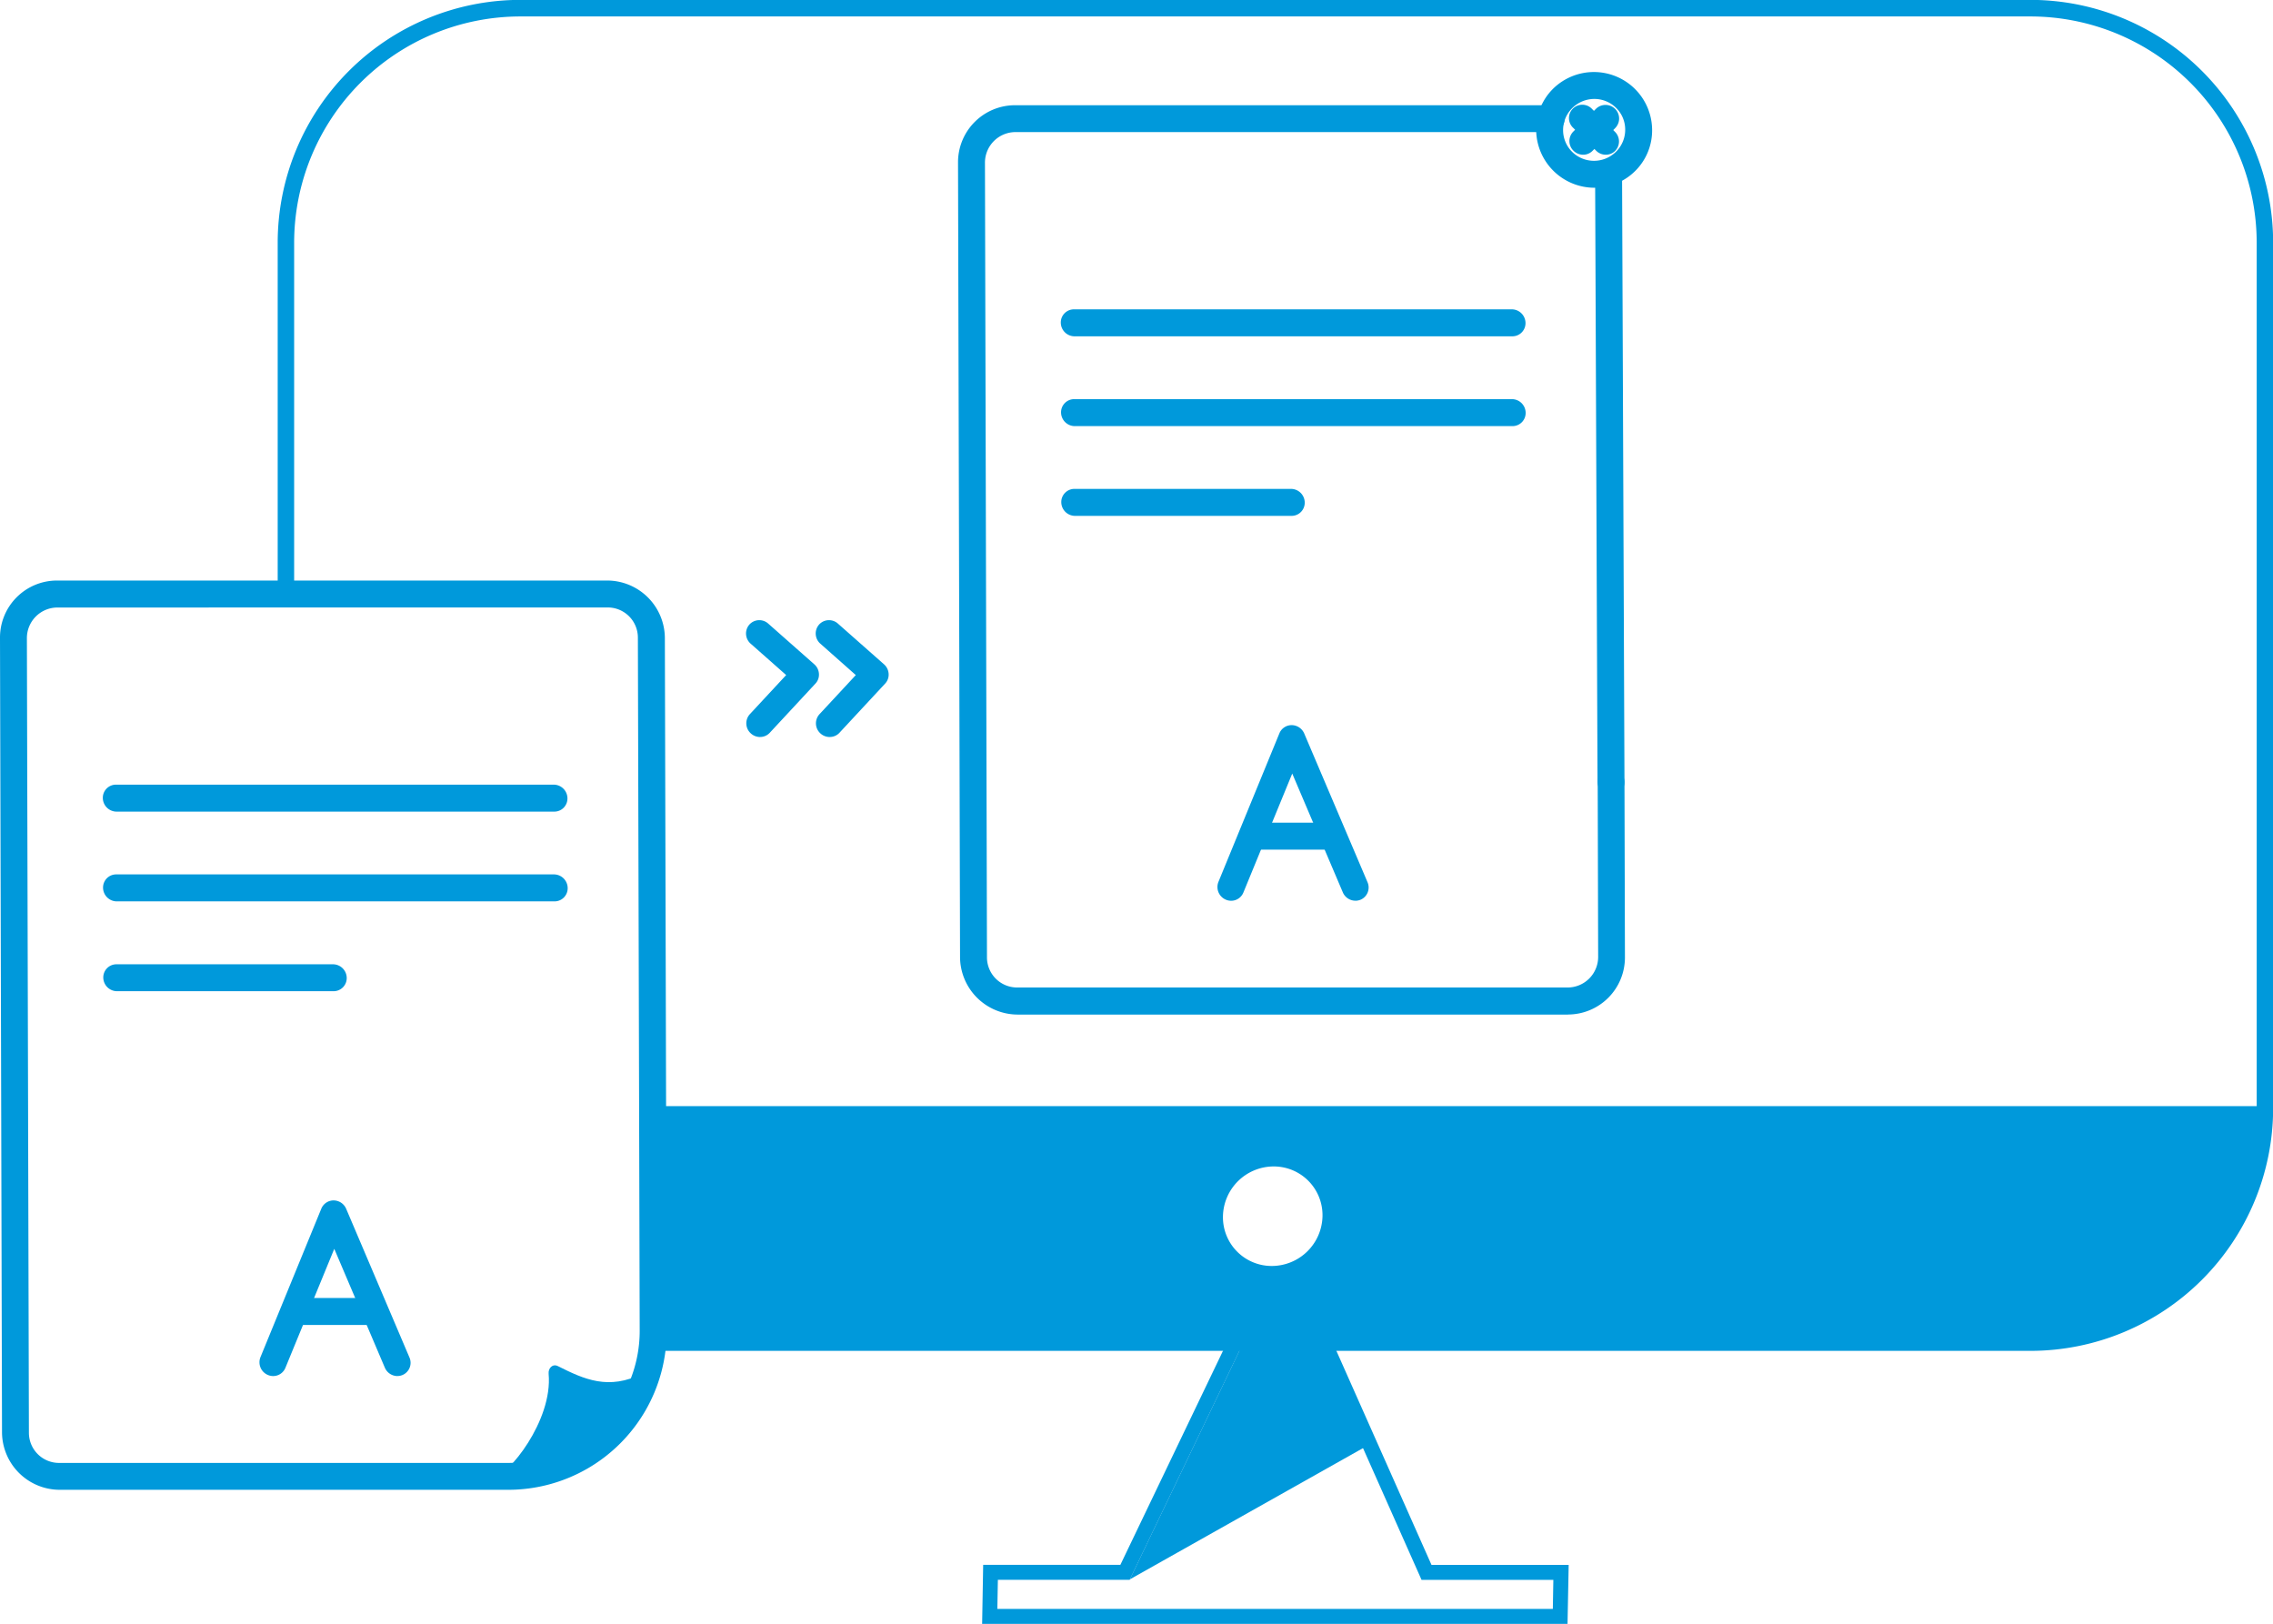
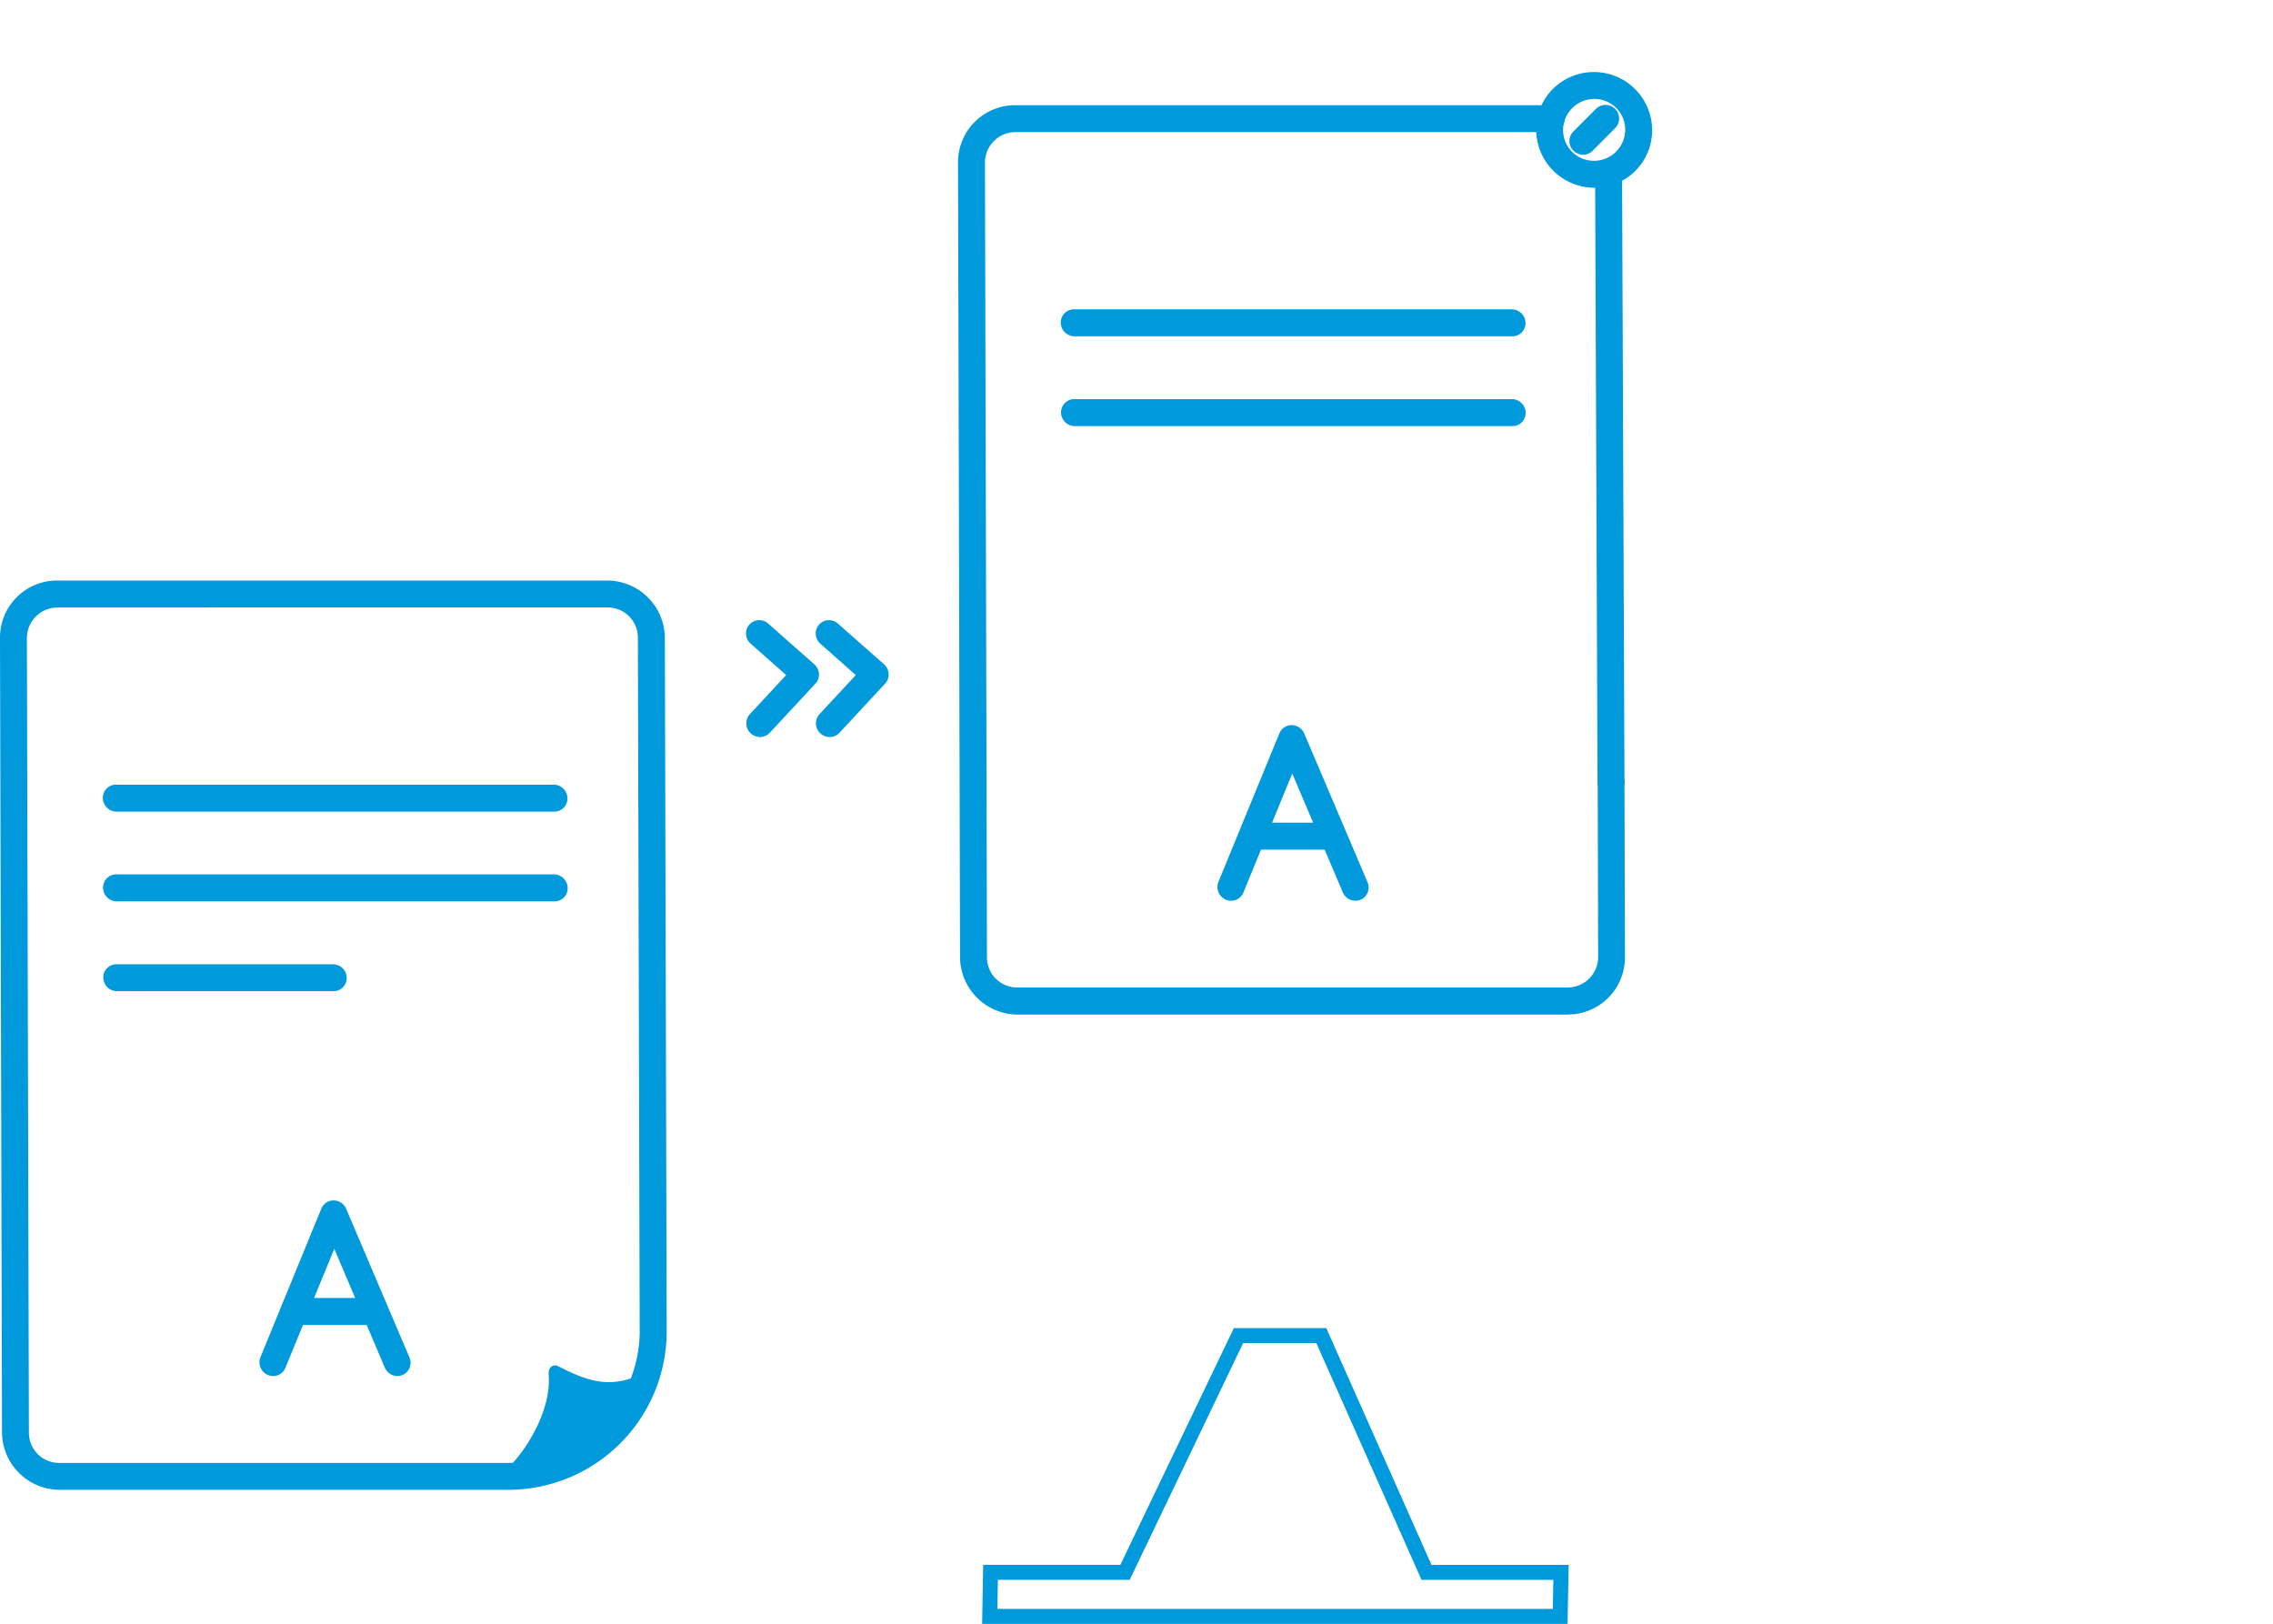
<svg xmlns="http://www.w3.org/2000/svg" viewBox="0 0 790.28 564.55">
  <defs>
    <style>.cls-1{fill:none;}.cls-2{fill:#0099db;}.cls-3{clip-path:url(#clip-path);}</style>
    <clipPath id="clip-path" transform="translate(0 -73.08)">
-       <polygon class="cls-1" points="831.26 0 831.26 601.39 55.67 601.39 55.67 596.31 227.47 596.31 227.47 282.08 55.67 282.08 55.67 0 831.26 0" />
-     </clipPath>
+       </clipPath>
  </defs>
  <title>infratrack-04</title>
  <g id="Capa_2" data-name="Capa 2">
    <g id="Capa_1-2" data-name="Capa 1">
      <path class="cls-2" d="M545,637.62H341.47l.36-20.53h47.7L429,534.79h32.13l.67,1.52,35.9,80.79h47.7L545,637.63Zm-198.24-5.21H539.89l.18-10.1H494.24l-.67-1.52L457.67,540H432.22l-39.45,82.3H346.94l-.18,10.1Z" transform="translate(0 -73.08)" />
-       <polygon class="cls-2" points="392.82 549.06 476.65 501.88 461.04 466.76 432.26 466.76 392.82 549.06" />
      <g class="cls-3">
        <path class="cls-2" d="M787.2,457.62h-688l-.09.25c6.2,45.05,31.62,79.53,78.62,79.53H711.31c47.09,0,68.29-34.6,76-79.76h-.09Zm-345,55.57a16.94,16.94,0,0,1-17-17.3,17.67,17.67,0,0,1,17.61-17.3,16.94,16.94,0,0,1,17,17.3A17.67,17.67,0,0,1,442.21,513.19Z" transform="translate(0 -73.08)" />
        <path class="cls-2" d="M706,542.7H180.88a84.43,84.43,0,0,1-84.33-84.33v-301a84.43,84.43,0,0,1,84.33-84.33H706a84.43,84.43,0,0,1,84.33,84.33v301A84.43,84.43,0,0,1,706,542.7ZM180.88,78.8a78.7,78.7,0,0,0-78.61,78.61v301A78.7,78.7,0,0,0,180.88,537H706a78.7,78.7,0,0,0,78.61-78.61v-301A78.7,78.7,0,0,0,706,78.8Z" transform="translate(0 -73.08)" />
      </g>
      <path class="cls-2" d="M176.65,591H20.77A20.09,20.09,0,0,1,.7,571L0,294.75A19.82,19.82,0,0,1,19.82,274.9H211.08a20.09,20.09,0,0,1,20.08,20l.63,241A55.09,55.09,0,0,1,176.67,591ZM20,284.28A10.63,10.63,0,0,0,9.35,294.91l.7,276.27a10.48,10.48,0,0,0,10.52,10.48H176.46a45.9,45.9,0,0,0,45.95-45.93l-.63-241a10.48,10.48,0,0,0-10.53-10.47ZM227,510.19h0Z" transform="translate(0 -73.08)" />
      <path class="cls-2" d="M192.7,355.24H40.52a4.8,4.8,0,0,1-4.77-4.69,4.57,4.57,0,0,1,4.58-4.69H192.52a4.8,4.8,0,0,1,4.77,4.69,4.57,4.57,0,0,1-4.58,4.69Z" transform="translate(0 -73.08)" />
      <path class="cls-2" d="M192.79,386.44H40.6a4.8,4.8,0,0,1-4.77-4.69,4.57,4.57,0,0,1,4.58-4.69H192.6a4.8,4.8,0,0,1,4.77,4.69A4.57,4.57,0,0,1,192.79,386.44Z" transform="translate(0 -73.08)" />
      <path class="cls-2" d="M116,417.67H40.68A4.8,4.8,0,0,1,35.91,413a4.57,4.57,0,0,1,4.58-4.69h75.29a4.8,4.8,0,0,1,4.77,4.69A4.57,4.57,0,0,1,116,417.67Z" transform="translate(0 -73.08)" />
      <path class="cls-2" d="M138.19,551.46a4.78,4.78,0,0,1-4.39-2.92l-17.58-41.31-17,41.39a4.6,4.6,0,0,1-6.1,2.45,4.78,4.78,0,0,1-2.57-6.16l21.18-51.68a4.62,4.62,0,0,1,4.29-2.83,4.78,4.78,0,0,1,4.34,2.92l22,51.68a4.61,4.61,0,0,1-2.45,6.11,4.69,4.69,0,0,1-1.75.34Z" transform="translate(0 -73.08)" />
      <path class="cls-2" d="M129.63,533.7H102.82A4.8,4.8,0,0,1,98.05,529a4.57,4.57,0,0,1,4.58-4.69h26.81a4.8,4.8,0,0,1,4.77,4.69,4.57,4.57,0,0,1-4.58,4.69Z" transform="translate(0 -73.08)" />
      <path class="cls-2" d="M560.21,349.63h-.08a4.8,4.8,0,0,1-4.7-4.76L554.59,133a4.58,4.58,0,0,1,4.59-4.61h.08a4.8,4.8,0,0,1,4.7,4.76L564.8,345a4.58,4.58,0,0,1-4.59,4.61Z" transform="translate(0 -73.08)" />
      <path class="cls-2" d="M545.14,425.79H353.87a20.09,20.09,0,0,1-20.08-20l-.7-276.28a19.82,19.82,0,0,1,19.82-19.85h186.3a4.79,4.79,0,0,1,4.77,4.69A4.57,4.57,0,0,1,539.4,119H353.1a10.63,10.63,0,0,0-10.65,10.64l.7,276.27a10.48,10.48,0,0,0,10.53,10.47H545a10.63,10.63,0,0,0,10.65-10.63l-.16-60.92a4.63,4.63,0,0,1,4.67-4.61A4.8,4.8,0,0,1,564.8,345l.16,60.92a19.82,19.82,0,0,1-19.82,19.85Z" transform="translate(0 -73.08)" />
      <path class="cls-2" d="M525.81,190H373.59a4.8,4.8,0,0,1-4.77-4.69,4.57,4.57,0,0,1,4.58-4.69H525.62a4.79,4.79,0,0,1,4.77,4.69A4.57,4.57,0,0,1,525.81,190Z" transform="translate(0 -73.08)" />
      <path class="cls-2" d="M525.86,221.22H373.68a4.8,4.8,0,0,1-4.77-4.69,4.57,4.57,0,0,1,4.58-4.69H525.67a4.79,4.79,0,0,1,4.77,4.69A4.57,4.57,0,0,1,525.86,221.22Z" transform="translate(0 -73.08)" />
-       <path class="cls-2" d="M449.05,252.42H373.76a4.8,4.8,0,0,1-4.77-4.69,4.57,4.57,0,0,1,4.58-4.69h75.29a4.79,4.79,0,0,1,4.77,4.69A4.57,4.57,0,0,1,449.05,252.42Z" transform="translate(0 -73.08)" />
      <path class="cls-2" d="M471.26,386.21a4.78,4.78,0,0,1-4.39-2.92L449.29,342l-17,41.39a4.6,4.6,0,0,1-6.1,2.45,4.78,4.78,0,0,1-2.57-6.16L444.83,328a4.59,4.59,0,0,1,4.29-2.83,4.79,4.79,0,0,1,4.34,2.92l22,51.68a4.62,4.62,0,0,1-2.45,6.11,4.75,4.75,0,0,1-1.76.34Z" transform="translate(0 -73.08)" />
      <path class="cls-2" d="M462.73,368.45H435.89a4.79,4.79,0,0,1-4.77-4.69,4.57,4.57,0,0,1,4.58-4.69h26.84a4.79,4.79,0,0,1,4.77,4.69A4.57,4.57,0,0,1,462.73,368.45Z" transform="translate(0 -73.08)" />
      <path class="cls-2" d="M554.38,138.35a20.28,20.28,0,0,1-20.28-19.93,19.87,19.87,0,0,1,5.79-14.4,20.24,20.24,0,0,1,34.52,14,19.85,19.85,0,0,1-5.79,14.41h0a20,20,0,0,1-14.25,5.92Zm10.9-9.25h0Zm-10.95-21.62a10.87,10.87,0,0,0-7.73,3.22,10.75,10.75,0,0,0-3.14,7.77,10.62,10.62,0,0,0,3.17,7.43,10.84,10.84,0,0,0,15.29-.14,10.7,10.7,0,0,0,3.13-7.77,10.58,10.58,0,0,0-3.17-7.42,10.73,10.73,0,0,0-7.56-3.09Z" transform="translate(0 -73.08)" />
-       <path class="cls-2" d="M558.31,126.87a4.75,4.75,0,0,1-3.36-1.4l-7.93-7.9a4.64,4.64,0,1,1,6.53-6.58l7.93,7.9a4.7,4.7,0,0,1,.09,6.63,4.56,4.56,0,0,1-3.26,1.35Z" transform="translate(0 -73.08)" />
      <path class="cls-2" d="M550.43,126.87a4.79,4.79,0,0,1-3.37-1.4,4.69,4.69,0,0,1-.07-6.63l7.87-7.9a4.73,4.73,0,0,1,6.69,6.69l-7.87,7.9A4.55,4.55,0,0,1,550.43,126.87Z" transform="translate(0 -73.08)" />
      <path class="cls-2" d="M264.26,329.3A4.75,4.75,0,0,1,261,328a4.71,4.71,0,0,1-.3-6.63l12.64-13.61L261,296.86a4.7,4.7,0,0,1-.48-6.62,4.65,4.65,0,0,1,6.6-.35l16,14.13a4.77,4.77,0,0,1,1.61,3.3,4.53,4.53,0,0,1-1.22,3.41l-15.88,17.1a4.56,4.56,0,0,1-3.36,1.46Z" transform="translate(0 -73.08)" />
-       <path class="cls-2" d="M288.46,329.3a4.75,4.75,0,0,1-3.25-1.29,4.71,4.71,0,0,1-.3-6.63l12.64-13.61-12.32-10.91a4.7,4.7,0,0,1-.48-6.62,4.65,4.65,0,0,1,6.6-.35l16,14.13a4.77,4.77,0,0,1,1.61,3.3,4.53,4.53,0,0,1-1.22,3.41l-15.88,17.1a4.56,4.56,0,0,1-3.36,1.46Z" transform="translate(0 -73.08)" />
+       <path class="cls-2" d="M288.46,329.3a4.75,4.75,0,0,1-3.25-1.29,4.71,4.71,0,0,1-.3-6.63l12.64-13.61-12.32-10.91a4.7,4.7,0,0,1-.48-6.62,4.65,4.65,0,0,1,6.6-.35l16,14.13a4.77,4.77,0,0,1,1.61,3.3,4.53,4.53,0,0,1-1.22,3.41l-15.88,17.1a4.56,4.56,0,0,1-3.36,1.46" transform="translate(0 -73.08)" />
      <path class="cls-2" d="M223.46,550.57c-11.89,5.95-20.4,2-29.5-2.57-1.8-.91-3.4.69-3.21,2.69,1.5,16.36-14.31,35.66-18.87,35.66,0,0,27.37.8,38.16-12.64s13.41-23.11,13.41-23.11v0Z" transform="translate(0 -73.08)" />
    </g>
  </g>
</svg>